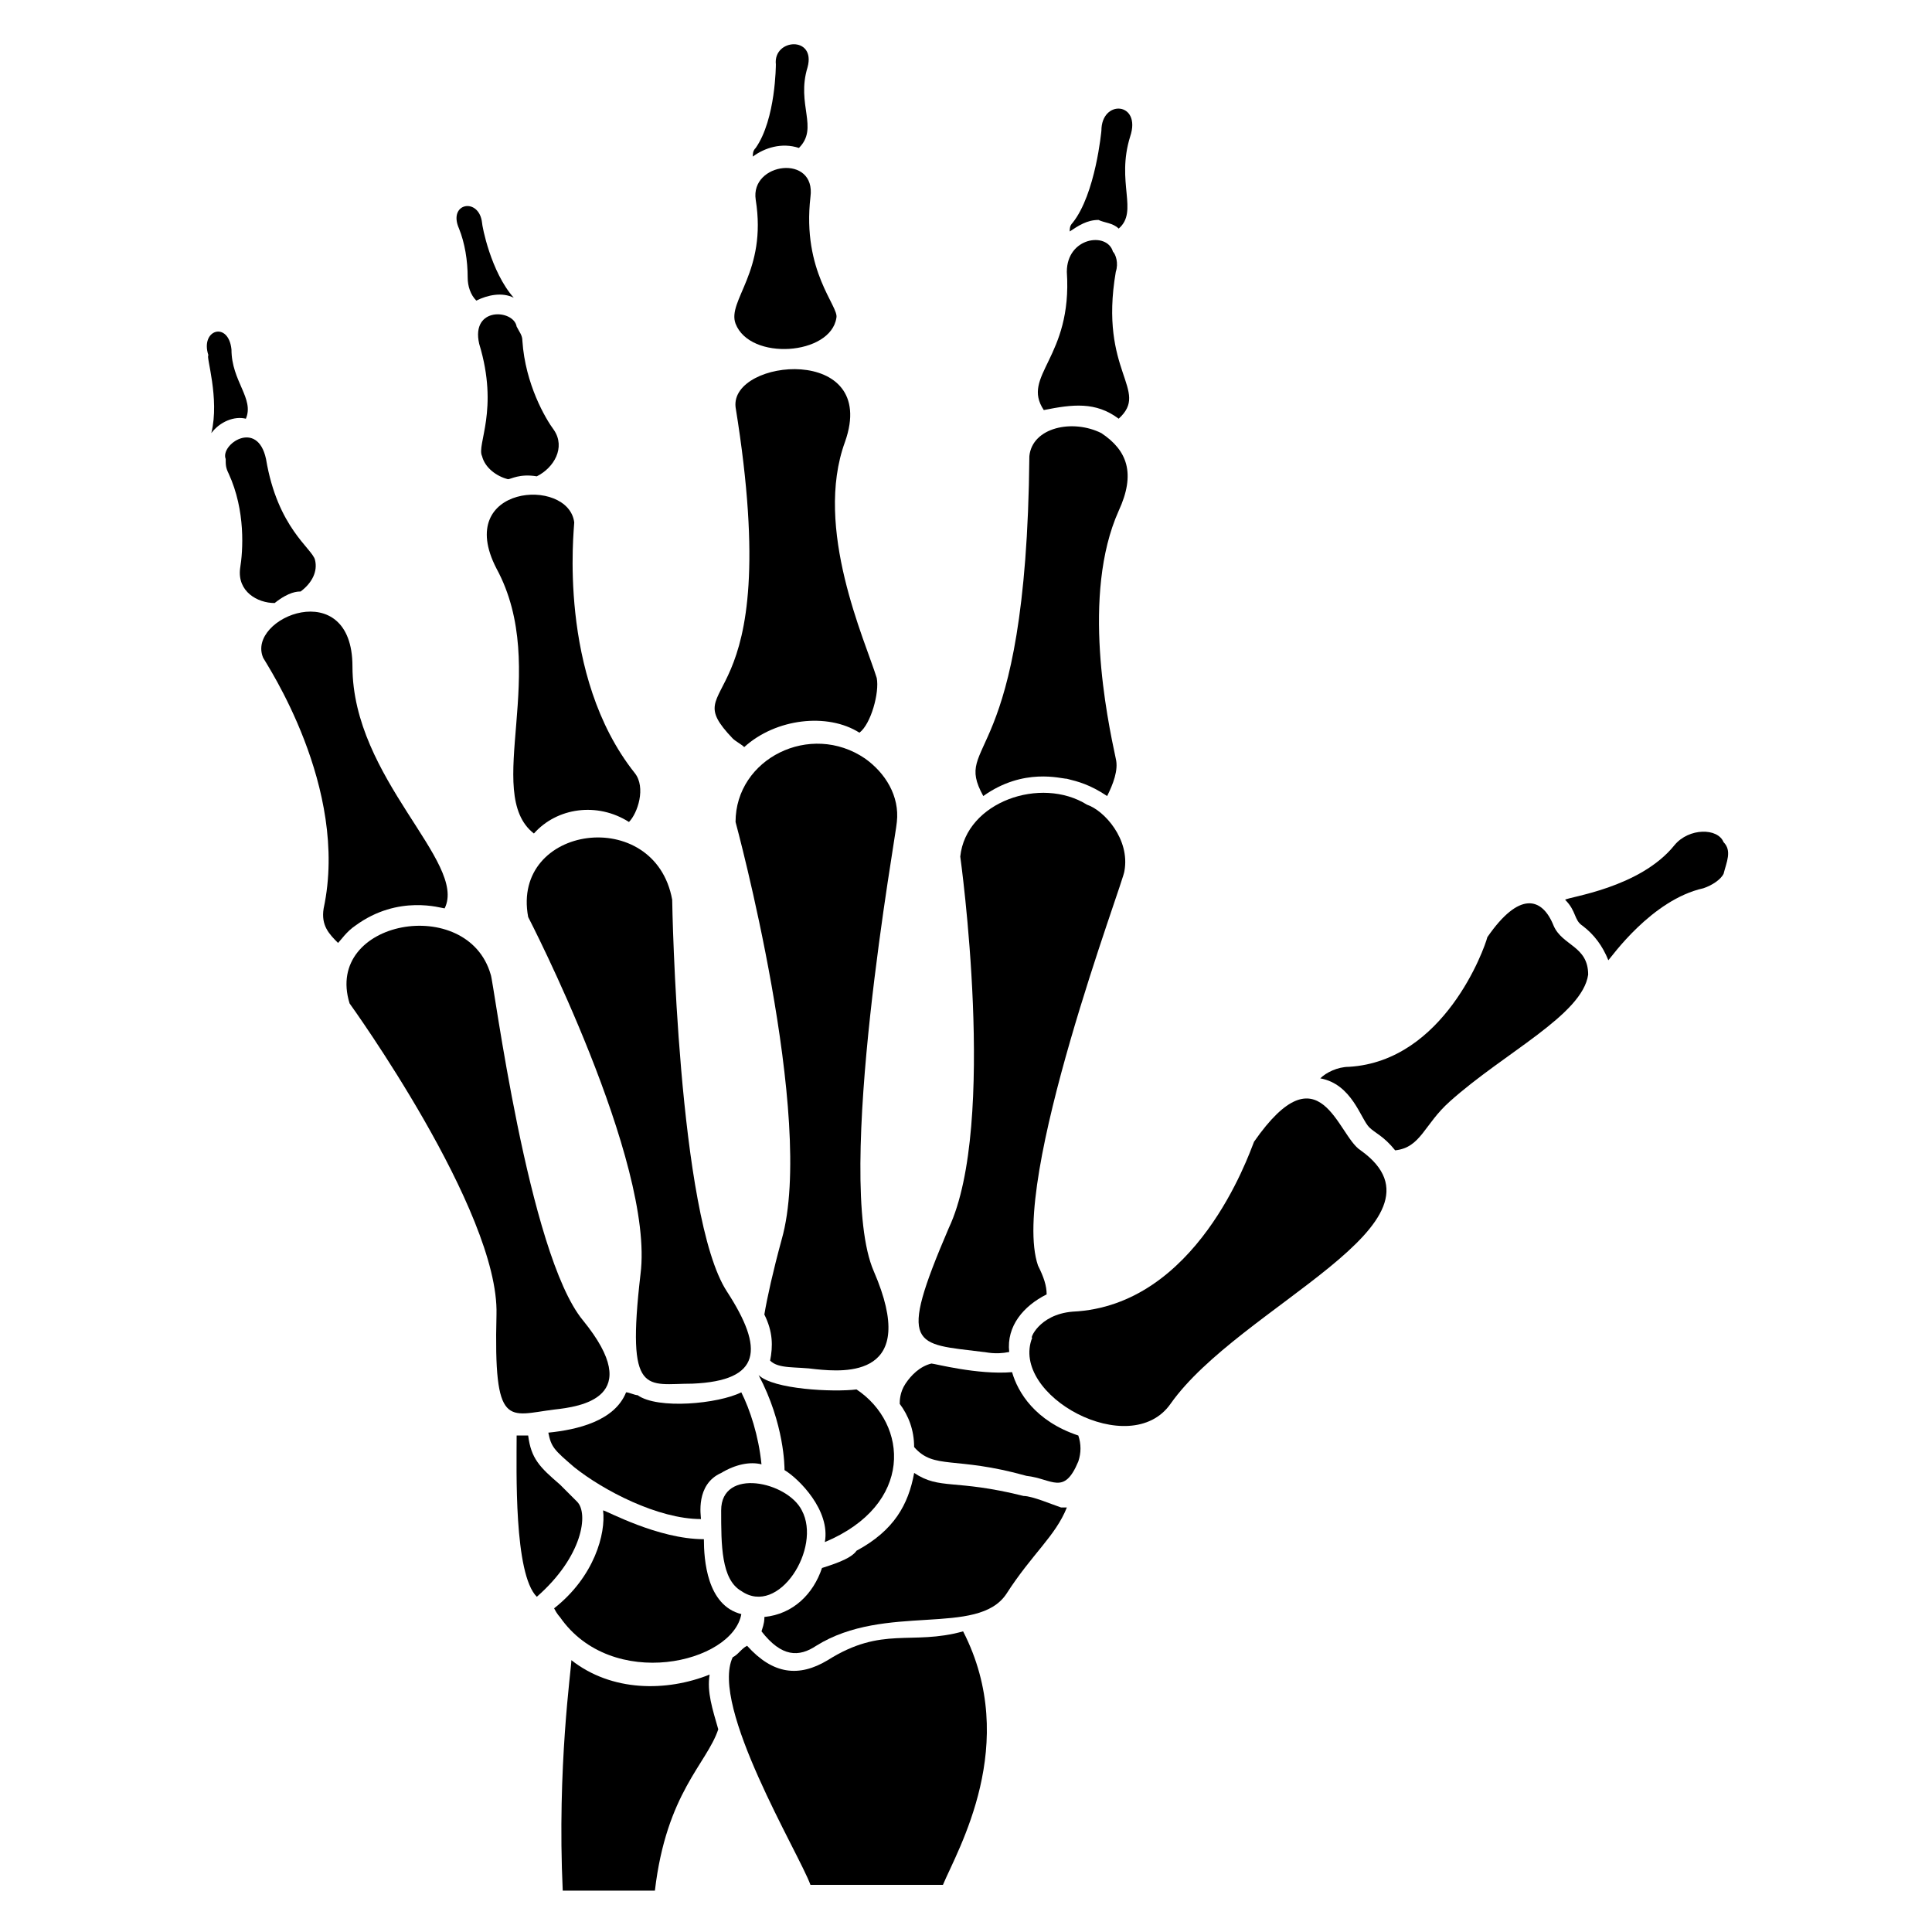
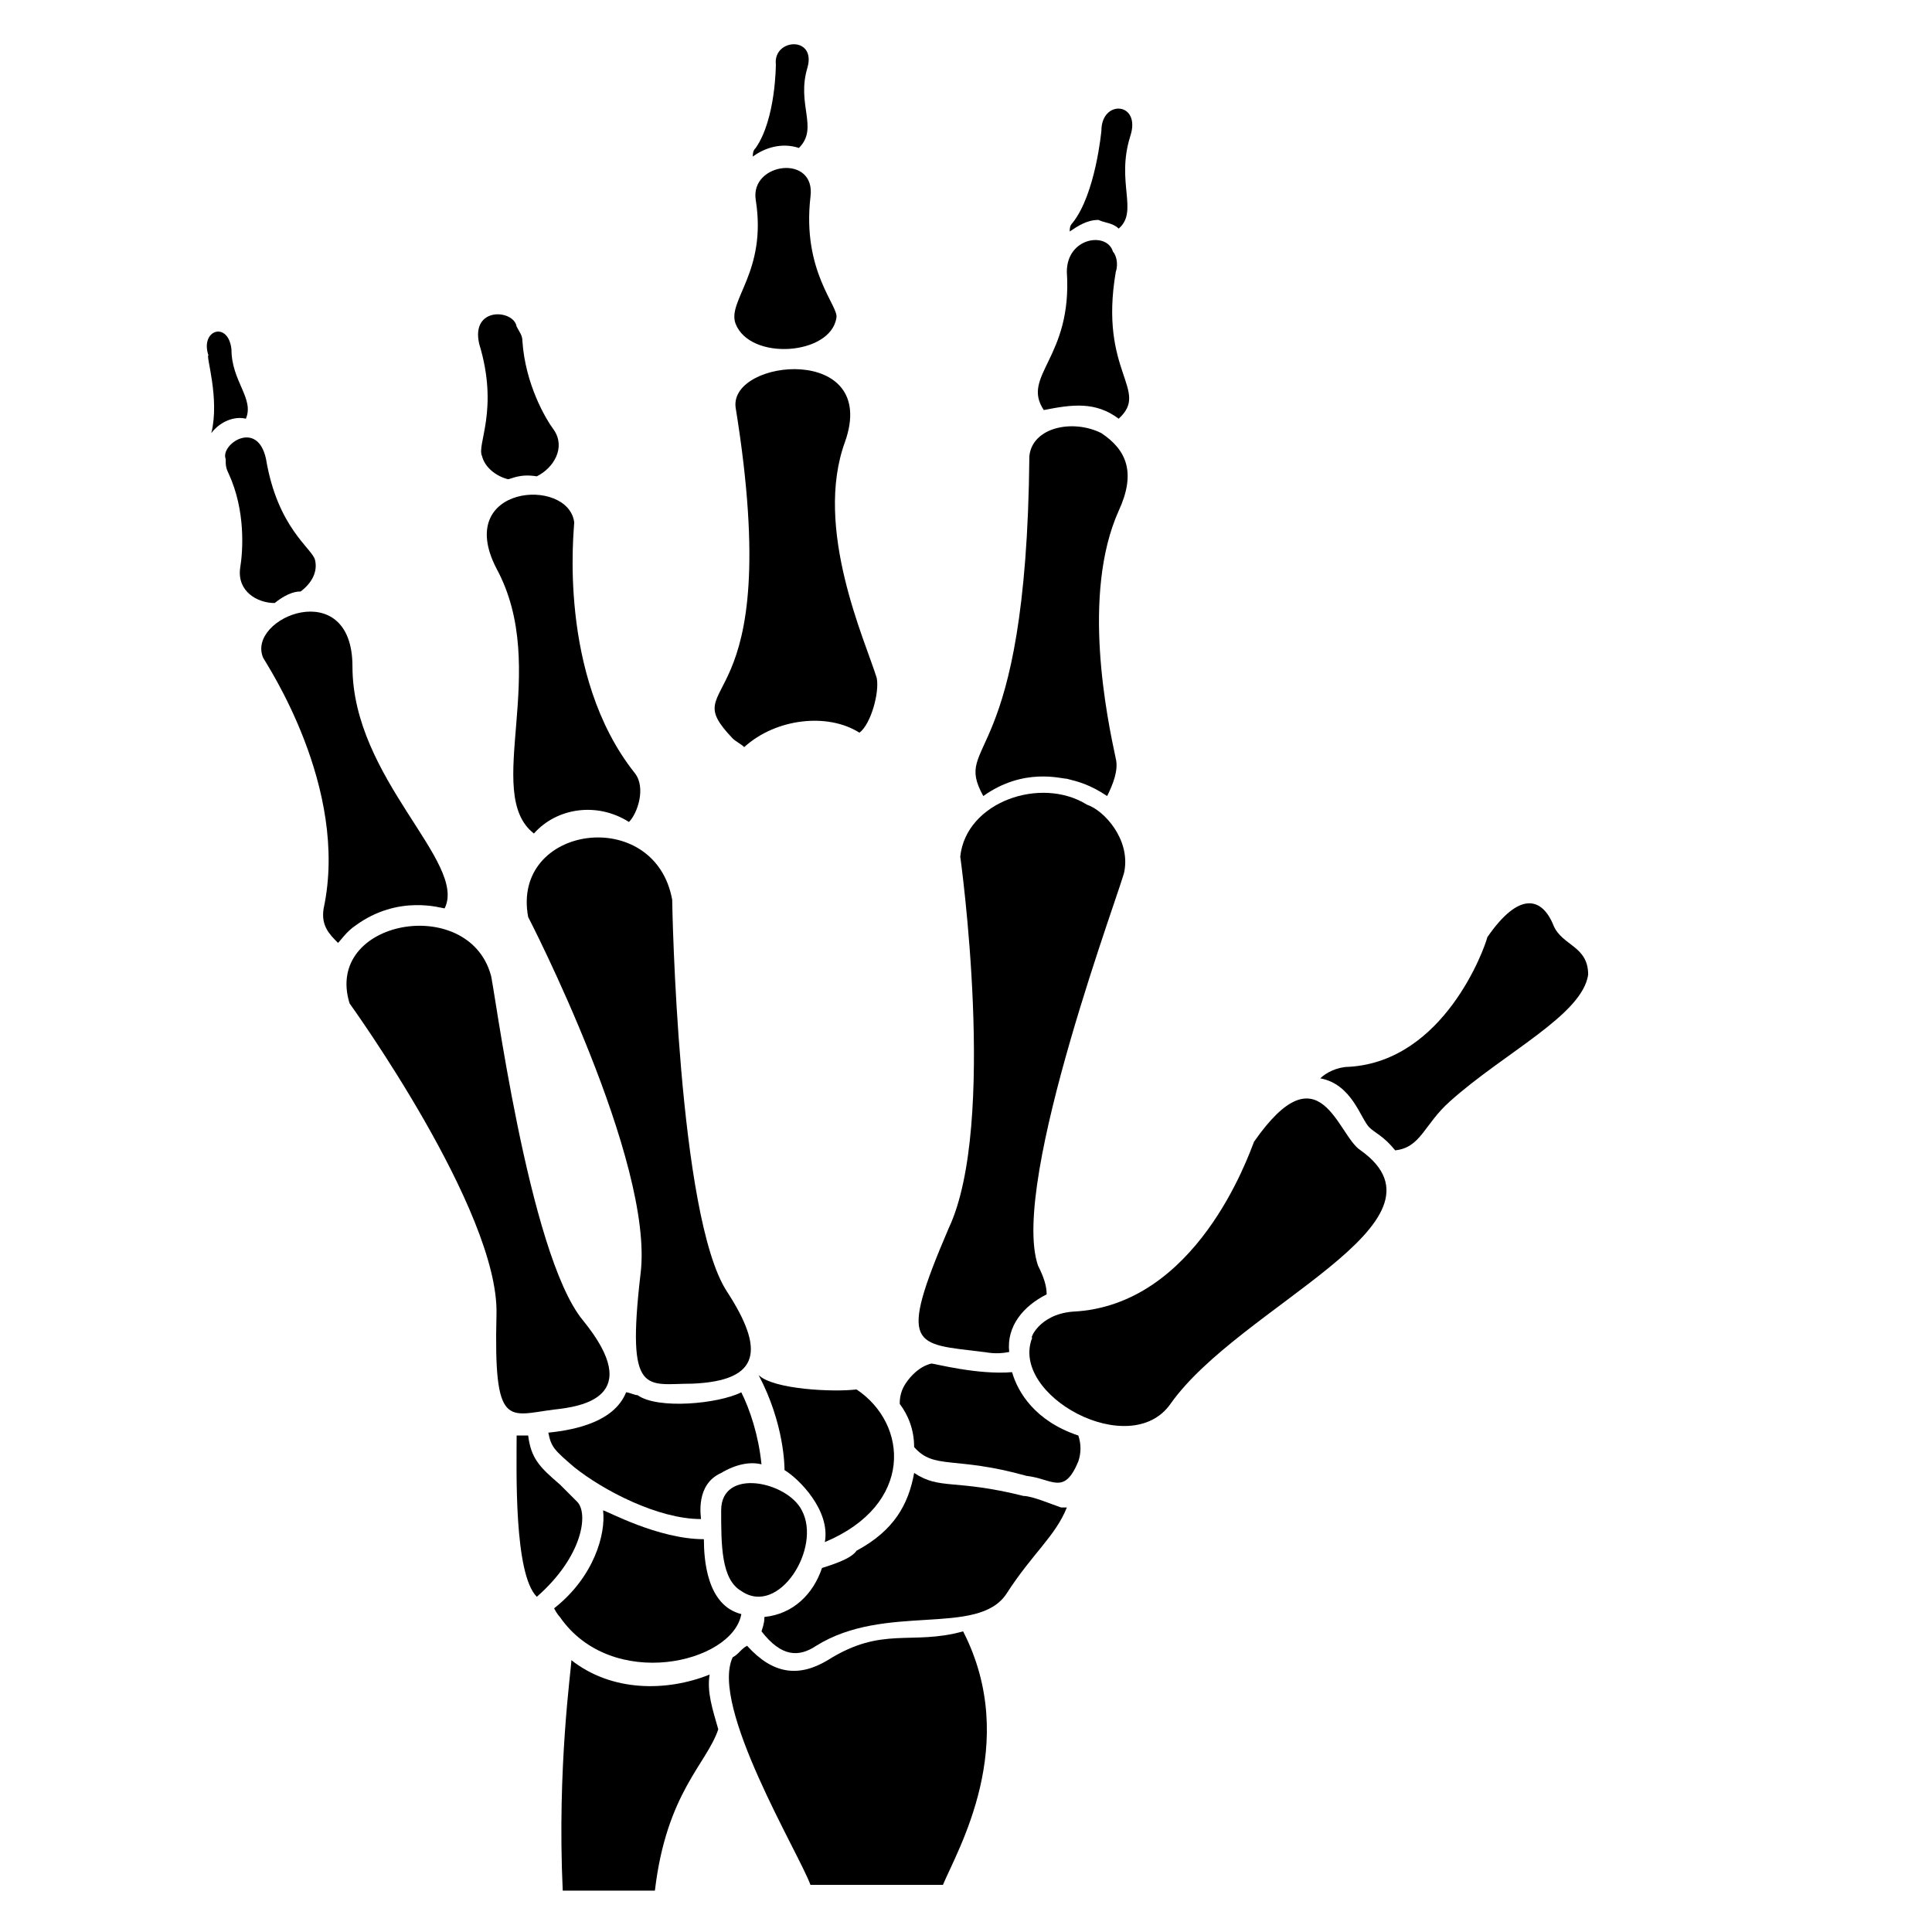
<svg xmlns="http://www.w3.org/2000/svg" fill="#000000" width="800px" height="800px" version="1.1" viewBox="144 144 512 512">
  <g>
    <path d="m504.58 448.85c-6.106-3.816-10.688-27.48-28.242-2.289-1.527 3.816-15.266 43.512-48.09 45.039-9.16 0.762-11.449 7.633-10.688 6.871-6.106 15.266 25.953 32.824 36.641 17.559 18.316-25.957 77.094-48.094 50.379-67.18z" />
-     <path d="m600.76 367.18c-1.527-3.816-9.16-3.816-12.977 0.762-9.16 11.449-28.242 13.742-29.008 14.504 3.055 3.055 2.289 5.344 4.582 6.871 3.055 2.289 5.344 5.344 6.871 9.16 0.762-0.762 11.449-16.031 25.191-19.082 2.289-0.762 4.582-2.289 5.344-3.816 0.762-3.055 2.289-6.109-0.004-8.398z" />
    <path d="m555.72 389.31c-3.055-7.633-9.16-9.16-17.559 3.055-0.762 3.055-11.449 32.824-36.641 34.352-3.055 0-6.106 1.527-7.633 3.055 8.398 1.527 10.688 10.688 12.977 12.977 1.527 1.527 3.816 2.289 6.871 6.106 6.871-0.762 7.633-6.871 14.504-12.977 14.504-12.977 35.113-22.902 36.641-33.586 0-7.637-6.871-7.637-9.16-12.98z" />
    <path d="m296.95 541.98c-1.527-1.527-4.582-4.582-4.582-4.582-5.344-4.582-7.633-6.871-8.398-12.977h-3.055c0 9.16-0.762 36.641 5.344 42.746 12.219-10.684 13.746-22.133 10.691-25.188z" />
    <path d="m429.77 524.43c-11.449-3.816-16.031-11.449-17.559-16.793-9.16 0.762-20.609-2.289-21.375-2.289-3.055 0.762-5.344 3.055-6.871 5.344s-1.527 4.582-1.527 5.344c2.289 3.055 3.816 6.871 3.816 11.449 5.344 6.106 10.688 2.289 29.77 7.633 6.871 0.762 9.922 5.344 13.742-3.816 0.766-2.293 0.766-4.582 0.004-6.871 0.762 0 0.762 0 0 0z" />
    <path d="m415.27 540.45c-18.32-4.582-22.137-1.527-29.008-6.106-1.527 8.398-5.344 15.266-15.266 20.609-1.527 2.289-6.871 3.816-9.16 4.582-2.289 6.871-7.633 12.215-15.266 12.977 0 0.762 0 1.527-0.762 3.816 5.344 6.871 9.922 6.871 14.504 3.816 18.32-11.449 42.746-2.289 50.383-13.742 6.871-10.688 12.977-15.266 16.031-22.902h-1.527c-2.297-0.758-7.641-3.051-9.93-3.051z" />
    <path d="m362.59 552.67c23.664-9.922 22.137-31.297 8.398-40.457-6.106 0.762-22.137 0-25.953-3.816 6.871 12.977 6.871 24.426 6.871 25.191 3.812 2.289 12.211 10.684 10.684 19.082z" />
-     <path d="m373.28 345.04v0c-14.504-9.922-34.352 0-34.352 16.793 0 0 21.375 78.625 12.215 110.68-2.289 8.398-3.816 15.266-4.582 19.848 2.289 4.582 2.289 8.398 1.527 12.215 2.289 2.289 6.871 1.527 12.215 2.289 7.633 0.762 27.48 2.289 15.266-25.953-10.688-24.426 6.106-116.79 6.106-119.08 0.766-6.871-3.051-12.977-8.395-16.793z" />
    <path d="m283.97 387.02s33.586 64.883 29.77 94.656c-3.816 32.824 1.527 29.008 13.742 29.008 18.32-0.762 19.082-9.16 9.16-24.426-12.977-19.848-14.504-102.29-14.504-103.82-4.578-25.195-42.746-19.852-38.168 4.578z" />
    <path d="m340.46 571.75c-9.16-2.289-9.922-14.504-9.922-19.848-12.215 0-25.953-7.633-26.719-7.633 0.762 6.106-2.289 17.559-12.977 25.953 0.762 1.527 1.527 2.289 1.527 2.289 13.738 19.852 45.801 12.219 48.09-0.762z" />
    <path d="m345.8 532.06c-0.762-7.633-3.055-14.504-5.344-19.082-6.106 3.055-22.137 4.582-27.48 0.762-0.762 0-2.289-0.762-3.055-0.762-3.055 7.633-12.977 9.922-20.609 10.688 0.762 3.816 1.527 4.582 6.871 9.16 7.633 6.106 22.137 13.742 33.586 13.742 0-0.762-1.527-9.16 5.344-12.215 3.816-2.293 7.633-3.059 10.688-2.293z" />
    <path d="m290.84 517.55c6.871-0.762 24.426-3.055 7.633-23.664-14.504-17.559-23.664-90.074-24.426-91.602-6.106-21.375-44.273-14.504-37.402 7.633 0 0 39.695 54.961 38.93 82.441-0.766 30.535 3.051 26.719 15.266 25.191z" />
    <path d="m404.58 502.29c0.762 0 3.055 0.762 6.871 0-0.762-6.871 3.816-12.215 9.922-15.266 0-2.289-0.762-4.582-2.289-7.633-7.633-22.137 22.902-102.29 22.902-104.58 1.527-8.398-5.344-16.031-9.922-17.559-12.215-7.633-32.062-0.762-33.586 13.742 0 0 9.922 70.992-3.055 98.473-13.742 32.055-9.164 30.527 9.156 32.82z" />
    <path d="m338.17 339.7c0.762 0.762 2.289 1.527 3.055 2.289 8.398-7.633 22.137-9.16 30.535-3.816 3.055-2.289 5.344-10.688 4.582-14.504-3.055-9.922-16.793-39.695-8.398-62.594 9.16-25.953-30.535-22.137-29.008-9.16 13.738 84.73-16.797 70.988-0.766 87.785z" />
    <path d="m365.65 228.25c0.762-3.055-9.16-12.215-6.871-32.062 1.527-11.449-16.031-9.16-14.504 0.762 3.055 19.082-7.633 26.719-5.344 32.824 3.816 9.926 25.191 8.398 26.719-1.523z" />
-     <path d="m355.72 183.21c5.344-5.344-0.762-11.449 2.289-21.375 2.289-8.398-9.16-7.633-8.398-0.762 0 0 0 14.504-5.344 22.137-0.762 0.762-0.762 1.527-0.762 2.289 3.055-2.289 7.637-3.816 12.215-2.289z" />
+     <path d="m355.72 183.21c5.344-5.344-0.762-11.449 2.289-21.375 2.289-8.398-9.16-7.633-8.398-0.762 0 0 0 14.504-5.344 22.137-0.762 0.762-0.762 1.527-0.762 2.289 3.055-2.289 7.637-3.816 12.215-2.289" />
    <path d="m363.36 583.96c-7.633 4.582-14.504 3.816-21.375-3.816-1.527 0.762-2.289 2.289-3.816 3.055-6.106 12.977 17.559 51.906 20.609 60.305h35.113c3.816-9.16 20.609-37.402 5.344-67.176-13.738 3.816-21.371-1.527-35.875 7.633z" />
    <path d="m332.06 587.78c-11.449 4.582-25.953 4.582-36.641-3.816 0 2.289-3.816 28.242-2.289 61.066h24.426c3.055-25.953 13.742-33.586 16.793-42.746-1.527-5.344-3.055-9.922-2.289-14.504z" />
    <path d="m261.83 384.73c6.106-12.215-24.426-34.352-24.426-64.121 0-24.426-28.242-12.977-23.664-2.289 0.762 1.527 22.902 34.352 16.031 66.41-0.762 4.582 1.527 6.871 3.816 9.16 0.762-0.762 2.289-3.055 4.582-4.582 11.445-8.395 22.898-4.578 23.66-4.578z" />
    <path d="m223.66 300.76c3.055-2.289 4.582-5.344 3.816-8.398-0.762-3.055-9.922-8.398-12.977-26.719-2.289-10.688-12.215-3.816-10.688 0 0 1.527 0 2.289 0.762 3.816 4.582 9.922 3.816 20.609 3.055 25.191-0.762 6.106 4.582 9.16 9.16 9.16 3.82-3.051 6.109-3.051 6.871-3.051z" />
    <path d="m200 258.78c2.293-3.051 6.109-4.578 9.16-3.816 2.289-5.344-3.816-9.922-3.816-18.32-0.762-7.633-8.398-5.344-6.106 1.527-0.762 0 3.055 11.449 0.762 20.609z" />
    <path d="m404.58 354.96c10.688-7.633 20.609-4.582 22.137-4.582 3.055 0.762 6.106 1.527 10.688 4.582 1.527-3.055 3.055-6.871 2.289-9.922-2.289-10.688-9.16-43.512 0.762-65.648 4.582-9.922 2.289-16.031-4.582-20.609-7.633-3.816-18.32-1.527-19.082 6.106-0.762 83.969-20.605 74.809-12.211 90.074z" />
    <path d="m275.57 294.66c14.504 26.719-3.816 59.543 9.922 70.227 6.106-6.871 16.793-8.398 25.191-3.055 2.289-2.289 4.582-9.16 1.527-12.977-20.609-25.953-16.031-64.883-16.031-66.41-1.527-12.211-32.062-9.922-20.609 12.215z" />
    <path d="m440.46 254.96c8.398-7.633-5.344-12.215-0.762-38.93 0.762-2.289 0-4.582-0.762-5.344-1.527-5.344-12.215-3.816-12.215 5.344 1.527 22.902-12.215 27.48-6.106 36.641 7.629-1.527 13.734-2.289 19.844 2.289z" />
    <path d="m270.99 235.12c5.344 17.559-0.762 26.719 0.762 29.77 0.762 3.055 3.816 5.344 6.871 6.106 0.762 0 3.055-1.527 7.633-0.762 4.582-2.289 7.633-7.633 4.582-12.215-2.289-3.055-7.633-12.215-8.398-23.664 0-1.527-0.762-2.289-1.527-3.816-0.762-4.578-12.211-5.344-9.922 4.582z" />
    <path d="m440.46 204.58c5.344-4.582-0.762-12.215 3.055-24.426 3.055-9.16-7.633-9.922-7.633-1.527 0 0-1.527 16.793-7.633 24.426-0.762 0.762-0.762 1.527-0.762 2.289 2.289-1.527 4.582-3.055 7.633-3.055 1.523 0.766 3.812 0.766 5.34 2.293z" />
-     <path d="m267.94 217.56c0 2.289 0.762 4.582 2.289 6.106 3.055-1.527 6.871-2.289 9.922-0.762-6.106-6.871-8.398-19.082-8.398-19.848-0.762-6.871-9.16-5.344-6.106 1.527 1.531 3.816 2.293 8.395 2.293 12.977z" />
    <path d="m340.46 565.64c9.922 6.871 21.375-11.449 16.031-21.375-3.816-7.633-21.375-11.449-21.375 0 0 9.16 0 18.32 5.344 21.375z" />
  </g>
</svg>